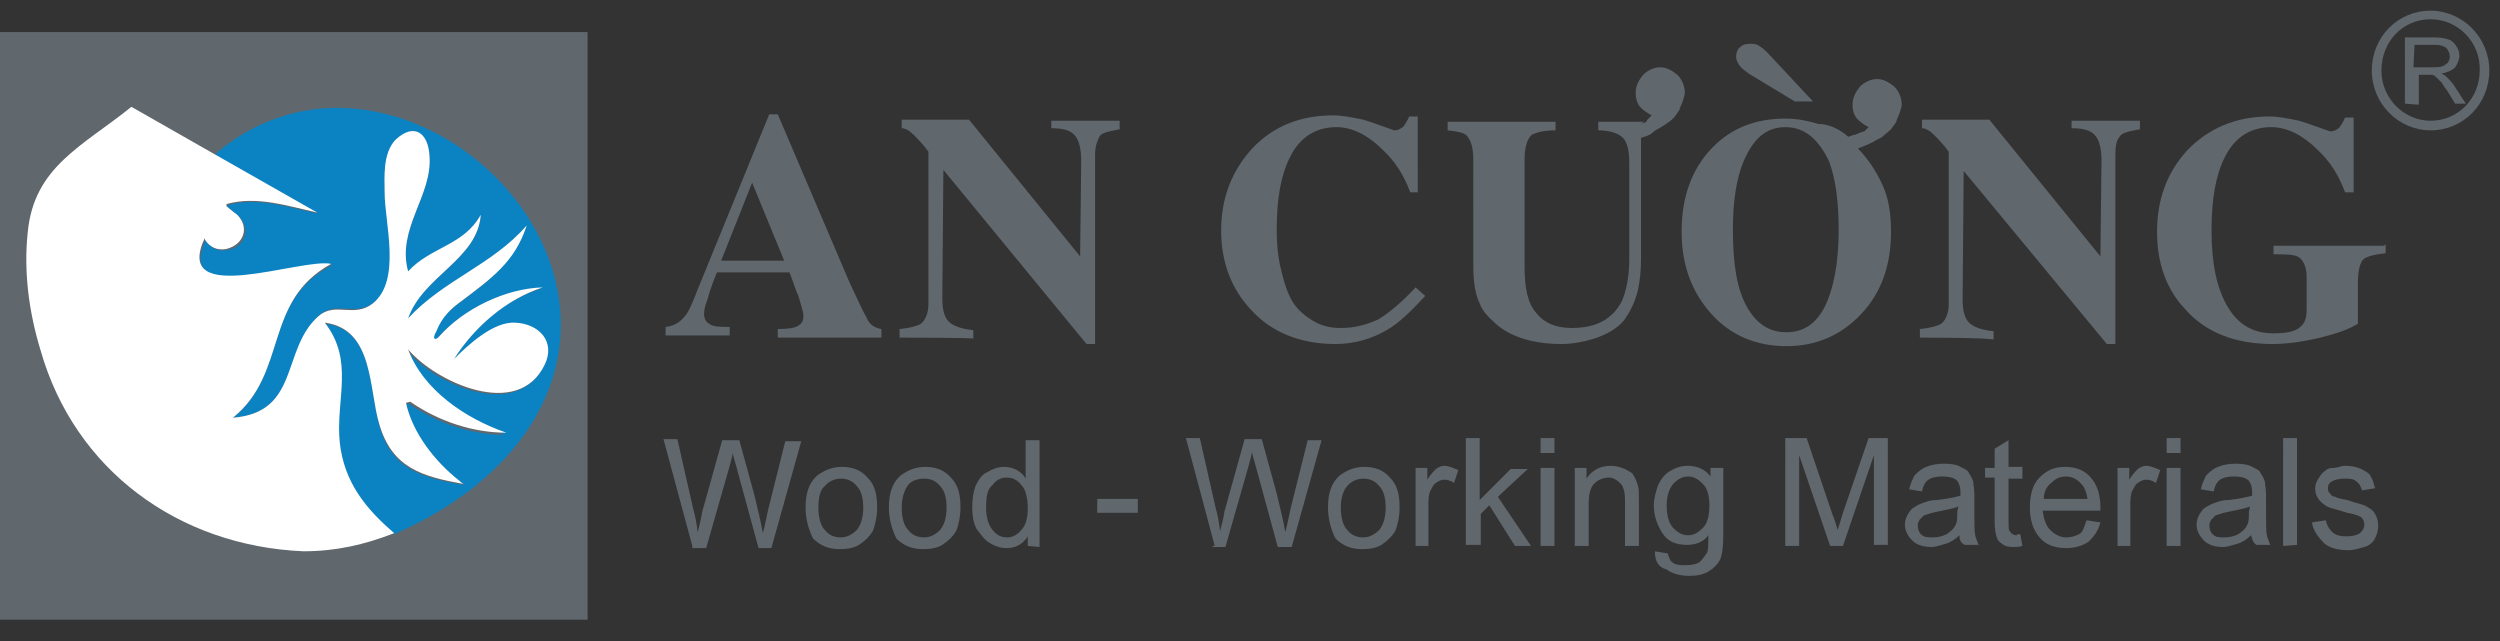
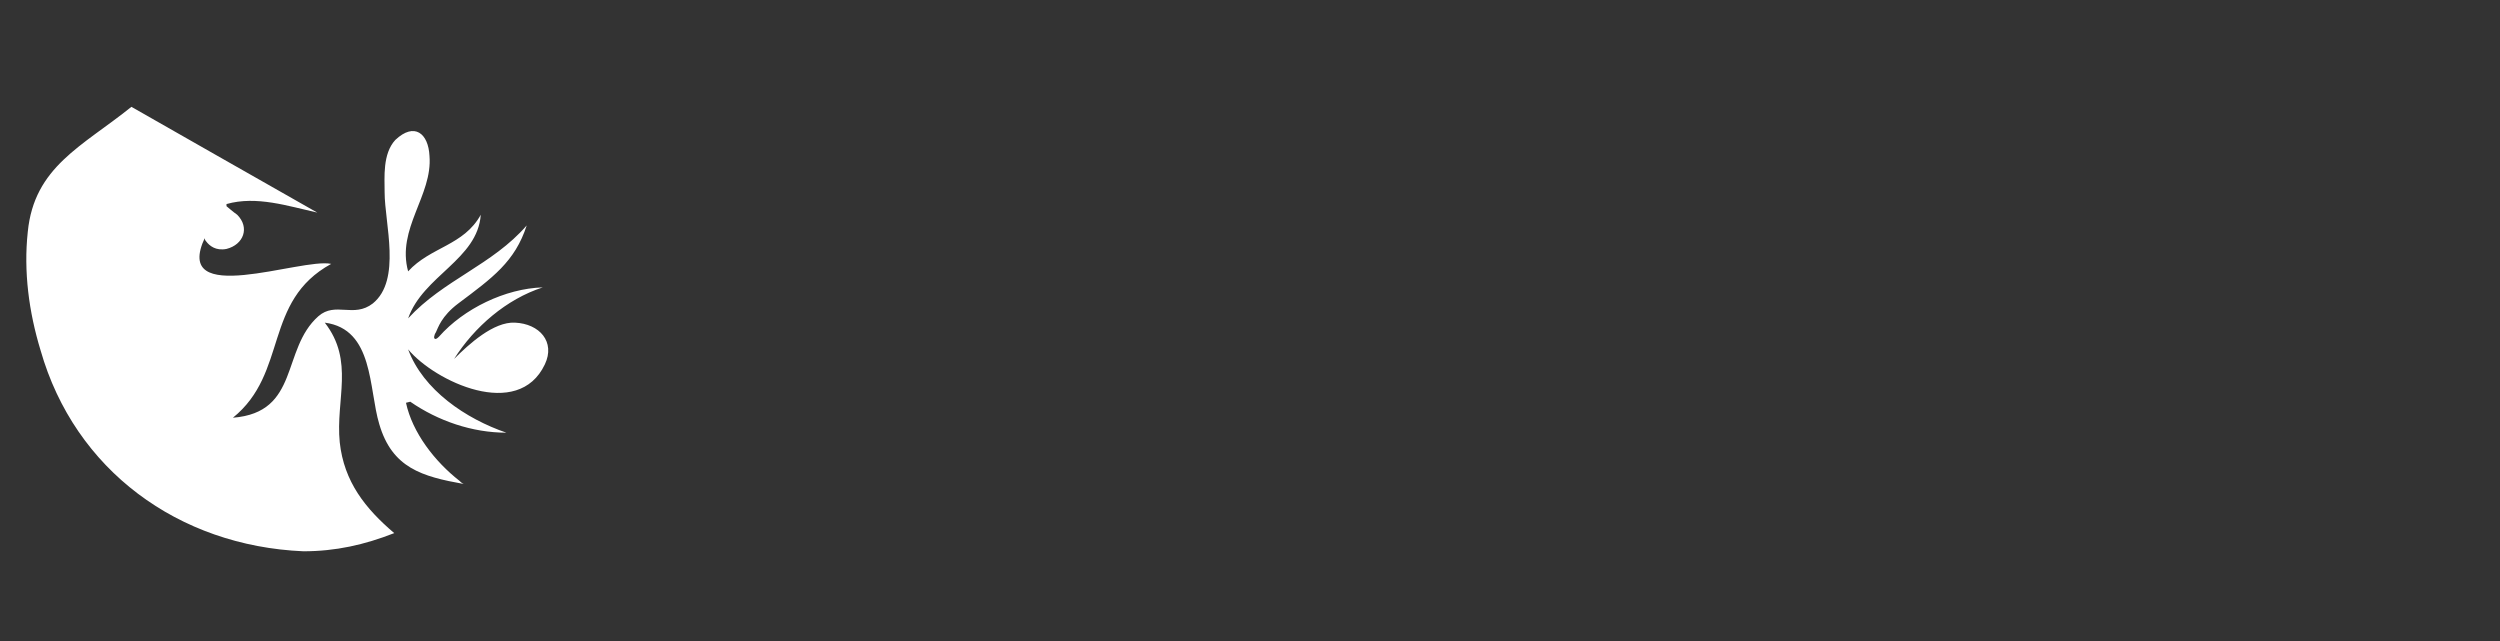
<svg xmlns="http://www.w3.org/2000/svg" version="1.1" id="Layer_1" x="0" y="0" width="234" height="60" viewBox="0 0 234 60" xml:space="preserve">
  <rect x="0" y="0" width="234" height="60" fill="#333333" stroke="none" />
  <style>.st0{fill:#60676d}</style>
-   <path class="st0" d="M82.5 30.8v.8h-9.7v-.8c.9 0 1.6-.1 1.9-.3.3-.2.5-.4.5-.9 0-.4-.2-1-.5-2-.2-.3-.4-1.1-.8-2.1h-6.8c-.4 1-.7 1.8-.9 2.6-.3.7-.3 1.2-.3 1.3 0 .4.2.8.5.9.3.3 1 .3 1.9.3v.8h-6v-.8c.8-.1 1.3-.4 1.8-1 .3-.3.7-1.2 1.2-2.5L72 10.7h.8l6.7 15.7c.8 1.7 1.3 2.8 1.6 3.3.3.8.9 1 1.4 1.1zm-15-6.4h5.9l-3-7.3-2.9 7.3zm16.7 7.2v-.8c1-.1 1.7-.3 2-.5.4-.3.7-1 .7-1.8V14.2c-.5-.7-1-1.2-1.4-1.6-.4-.4-.8-.6-1.1-.6v-.8h6.3L101.1 24l.1-9c0-1-.2-1.8-.5-2.2-.4-.6-1.2-.8-2.3-.8v-.7h6.4v.8c-1 .2-1.7.3-1.9.7s-.4.9-.4 1.7v17.7h-.8L88.3 15.9l-.1 12c0 1.1.2 1.8.6 2.2.4.4 1.2.7 2.3.8v.8c-.1-.1-6.9-.1-6.9-.1zm48.3-4.7l.9.8c-1.3 1.4-2.4 2.5-3.6 3.2-1.4.8-3 1.3-4.8 1.3-3.3 0-6-1.1-7.9-3.2-1.8-1.9-2.8-4.4-2.8-7.4 0-3.1 1-5.6 2.9-7.7 2-2.1 4.5-3.1 7.6-3.1.9 0 1.8.2 2.8.4 1 .3 2 .7 2.9 1 .4 0 .7-.2.9-.4.1-.2.3-.4.5-.9h.8V18h-.7c-.6-1.6-1.4-2.9-2.6-4-1.3-1.3-2.8-2.1-4.3-2.1-2 0-3.5 1-4.4 2.9-.8 1.6-1.2 3.8-1.2 6.7 0 1.3.1 2.3.3 3.3.3 1.3.6 2.4 1.1 3.3.4.7 1 1.3 1.8 1.8.9.6 1.8.8 2.8.8 1.3 0 2.4-.3 3.5-.8 1-.6 2.2-1.6 3.5-3zm21.1-15.3c.1 0 .2-.1.3-.1s.2-.1.3-.3l.4-.4c-.4-.2-.8-.5-1.1-.8-.3-.4-.4-.8-.4-1.3 0-.7.3-1.2.7-1.7.4-.4 1-.7 1.6-.7s1.1.3 1.6.7c.4.4.7 1 .7 1.7 0 .2-.1.4-.2.8-.1.3-.3.6-.3.8-.2.3-.3.4-.5.7-.3.3-.6.5-.9.7-.4.3-.8.4-1.1.7s-.8.4-1.1.5v11.3c0 1.1-.1 2.1-.3 3-.3 1.2-.8 2.1-1.3 2.8-.7.8-1.6 1.3-2.8 1.7-1 .3-2 .5-3.1.5-1 0-1.9-.1-2.8-.3-1.3-.3-2.4-.8-3.3-1.6-.8-.7-1.3-1.3-1.5-1.9-.4-.8-.6-2-.6-3.5V15c0-1.2-.2-1.8-.6-2.3-.3-.3-.9-.4-1.8-.5v-.8h10.1v.8c-1.1 0-1.8.2-2.2.4-.4.3-.7 1.1-.7 2.3v10c0 2.1.3 3.5 1.1 4.4.7.9 1.8 1.4 3.3 1.4 2.3 0 3.8-.8 4.7-2.5.4-.9.7-2.3.7-3.9v-9.1c0-1.1-.2-1.8-.5-2.2-.4-.5-1.3-.8-2.4-.8v-.8h4.3l-.3.2zm19.4 1.2c.3-.1.5-.2.7-.2.4-.2.7-.3.8-.3l.4-.4c-.4-.2-.8-.5-1.1-.8-.3-.4-.4-.8-.4-1.3 0-.7.3-1.2.7-1.7.4-.4 1-.7 1.6-.7s1.1.3 1.6.7c.4.4.7 1 .7 1.7 0 .2-.1.4-.2.8-.1.3-.3.6-.3.8-.2.3-.3.4-.5.7-.3.3-.5.4-.8.7-.3.2-.6.3-.9.5-.2.1-.6.3-1.4.6.9.9 1.7 2.1 2.3 3.4.6 1.3.8 2.8.8 4.4 0 3.1-.9 5.7-2.8 7.7s-4.2 3-7 3-5.2-1-7-3-2.8-4.5-2.8-7.7.9-5.8 2.8-7.8c1.8-1.9 4.1-2.8 6.9-2.8 1.1 0 2.1.2 3.1.5 1 0 2 .5 2.8 1.2zm-5.9-.9c-1.8 0-3 1.1-3.9 3.2-.7 1.7-1 3.8-1 6.4 0 3.3.4 5.6 1.3 7.2s2.1 2.4 3.7 2.4 2.8-.8 3.6-2.4 1.3-4 1.3-7.2c0-2.7-.3-4.8-.9-6.4-1-2.1-2.3-3.2-4.1-3.2z" />
-   <path class="st0" d="M169.7 9.5H168l-4.3-2.6c-.4-.3-.7-.5-.9-.8s-.3-.5-.3-.8c0-.4.2-.8.4-.9.3-.3.7-.3 1.1-.3.3 0 .6.1.8.3.2.1.4.3.7.6l4.2 4.5zm10 22.1v-.8c1-.1 1.7-.3 2-.5.4-.3.7-1 .7-1.8V14.2c-.5-.7-1-1.2-1.4-1.6-.4-.4-.8-.6-1.1-.6v-.8h6.3L196.6 24l.1-9c0-1-.2-1.8-.5-2.2-.4-.6-1.2-.8-2.3-.8v-.7h6.4v.8c-1 .2-1.7.3-1.9.7-.3.3-.4.9-.4 1.7v17.7h-.8L183.8 16l-.1 12c0 1.1.2 1.8.6 2.2s1.2.7 2.3.8v.8c-.1-.2-6.9-.2-6.9-.2zm43.6-8.7v.8c-1 .1-1.7.3-2 .5-.4.3-.6 1.1-.6 2.3v3.8c-.8.5-1.9.9-3.5 1.3-1.7.4-3.2.6-4.5.6-3.5 0-6.3-1.1-8.2-3.3-1.8-1.9-2.6-4.4-2.6-7.2 0-3 .9-5.5 2.8-7.6 2-2.1 4.6-3.2 7.7-3.2.9 0 1.8.2 2.8.4 1 .3 2 .7 2.9 1 .4 0 .7-.2.9-.4.1-.2.3-.4.5-.9h.8v7h-.8c-.6-1.6-1.4-2.9-2.6-4-1.3-1.3-2.8-2.1-4.3-2.1-2 0-3.5 1-4.4 2.9-.8 1.6-1.2 3.8-1.2 6.8 0 3.1.5 5.4 1.5 7.1s2.4 2.5 4.3 2.5c1.3 0 2.1-.2 2.5-.6.4-.3.6-.8.6-1.6v-3.1c0-.9-.3-1.5-.7-1.8s-1.3-.3-2.4-.3V23h10.4v-.1h.1zM64.8 51.1l-2.7-10h1.3l1.5 6.6c.2.7.3 1.3.4 2.1.3-1.1.4-1.7.4-1.8l1.9-6.8h1.6l1.4 5.1c.3 1.3.6 2.4.8 3.6.2-.7.3-1.3.5-2.2l1.6-6.4H75l-2.8 10H71l-2.1-7.7c-.2-.7-.3-1-.3-1.2-.1.5-.2.8-.3 1.2l-2.2 7.7h-1.3v-.2zm10.6-3.6c0-1.3.3-2.3 1.1-3 .7-.5 1.4-.8 2.3-.8 1 0 1.8.3 2.4 1 .7.7.9 1.6.9 2.8 0 .9-.2 1.7-.4 2.2-.3.5-.7.9-1.3 1.3-.5.3-1.1.4-1.8.4-1 0-1.8-.3-2.5-1-.4-.8-.7-1.8-.7-2.9zm1.2 0c0 .9.2 1.7.6 2.1.4.5.9.7 1.5.7s1.1-.3 1.5-.7c.4-.5.6-1.2.6-2.1s-.2-1.6-.6-2c-.4-.5-.9-.7-1.5-.7s-1.2.3-1.5.7c-.4.3-.6 1-.6 2zm6.6 0c0-1.3.3-2.3 1.1-3 .7-.5 1.4-.8 2.3-.8 1 0 1.8.3 2.4 1 .7.7.9 1.6.9 2.8 0 .9-.2 1.7-.4 2.2-.3.5-.7.9-1.3 1.3-.5.3-1.1.4-1.8.4-1 0-1.8-.3-2.5-1-.4-.8-.7-1.8-.7-2.9zm1.2 0c0 .9.2 1.7.6 2.1.4.5.9.7 1.5.7s1.1-.3 1.5-.7c.4-.5.6-1.2.6-2.1s-.2-1.6-.6-2c-.4-.5-.9-.7-1.5-.7s-1.2.2-1.5.6c-.3.4-.6 1.1-.6 2.1zm11.8 3.6v-.9c-.5.8-1.2 1.1-2 1.1-.6 0-1.1-.2-1.6-.5s-.8-.8-1.2-1.3c-.3-.6-.4-1.3-.4-2 0-.8.1-1.4.3-2 .3-.6.6-1.1 1.1-1.3.5-.3 1-.5 1.6-.5.4 0 .8.1 1.2.3.3.2.6.4.8.8v-3.6h1.3v10l-1.1-.1zm-3.9-3.6c0 .9.2 1.6.6 2.1s.8.7 1.4.7c.5 0 1-.3 1.3-.7.4-.4.6-1.1.6-2 0-1-.2-1.8-.6-2.2-.4-.5-.8-.7-1.4-.7s-1 .3-1.3.7c-.5.4-.6 1.1-.6 2.1zm10.4.5v-1.3h3.8V48h-3.8zm11 3.1L111 41h1.3l1.5 6.6c.2.7.3 1.3.4 2.1.3-1.1.4-1.7.4-1.8l1.9-6.8h1.6l1.4 5.1c.3 1.3.6 2.4.8 3.6.2-.7.3-1.3.5-2.2l1.6-6.4h1.3l-2.8 10h-1.3l-2.1-7.7c-.2-.7-.3-1-.3-1.2-.1.5-.2.8-.3 1.2l-2.2 7.7h-1.2v-.1h.2zm10.6-3.6c0-1.3.3-2.3 1.1-3 .7-.5 1.4-.8 2.3-.8 1 0 1.8.3 2.4 1 .7.7.9 1.6.9 2.8 0 .9-.2 1.7-.4 2.2-.3.5-.7.9-1.3 1.3-.5.3-1.1.4-1.8.4-1 0-1.8-.3-2.5-1-.4-.8-.7-1.8-.7-2.9zm1.2 0c0 .9.2 1.7.6 2.1.4.5.9.7 1.5.7s1.1-.3 1.5-.7c.4-.5.6-1.2.6-2.1s-.2-1.6-.6-2c-.4-.5-.9-.7-1.5-.7s-1.2.3-1.5.7c-.3.3-.6 1-.6 2zm7 3.6v-7.3h1.1v1.1c.3-.5.6-.8.8-1 .3-.2.5-.3.8-.3.4 0 .8.2 1.3.4l-.4 1.2c-.3-.2-.6-.3-.9-.3-.3 0-.5.1-.8.3s-.3.4-.5.7c-.2.4-.2.9-.2 1.4v3.8h-1.2zm4.7 0V41h1.3v5.8l2.9-2.9h1.6l-2.8 2.6 3.1 4.6h-1.5l-2.4-3.8-.8.8V51h-1.4v.1zm7-8.7V41h1.3v1.4h-1.3zm0 8.7v-7.3h1.3v7.3h-1.3zm3.2 0v-7.3h1.1v1c.5-.8 1.3-1.2 2.3-1.2.4 0 .8.1 1.3.3.3.2.7.3.8.6.2.3.3.6.4.9.1.3.1.7.1 1.2v4.5h-1.3v-4.4c0-.5-.1-.9-.2-1.1-.1-.3-.3-.4-.5-.6-.3-.2-.5-.3-.8-.3-.5 0-1 .2-1.3.5-.4.3-.6 1-.6 1.9v4h-1.3zm7.5.5l1.2.2c.1.3.2.7.4.8.3.3.8.3 1.3.3.6 0 1-.1 1.3-.3.3-.3.5-.6.7-.9.1-.3.1-.8.1-1.6-.5.7-1.3.9-2 .9-1 0-1.8-.3-2.3-1.1s-.8-1.6-.8-2.6c0-.7.2-1.3.4-1.9.3-.6.6-1 1.1-1.3s1-.5 1.7-.5c.8 0 1.6.3 2.1 1v-.8h1.2V50c0 1.2-.1 1.9-.3 2.4-.3.5-.6.8-1.1 1.1s-1.1.4-1.8.4c-.8 0-1.6-.2-2.1-.6-.8-.2-1.1-.8-1.1-1.7zm1.1-4.3c0 .9.2 1.7.6 2.1.4.4.8.7 1.4.7.6 0 1-.3 1.4-.7s.6-1.1.6-2.1c0-.9-.2-1.6-.6-2-.4-.4-.8-.7-1.4-.7-.6 0-1 .3-1.4.7-.4.5-.6 1.2-.6 2zm11.1 3.8V41h2l2.4 7.1c.3.7.4 1.2.5 1.5.1-.3.3-.9.5-1.6l2.4-7h1.8v10h-1.3v-8.4l-2.9 8.5h-1.2l-2.9-8.5v8.5h-1.3zm16.3-1c-.4.4-.9.7-1.3.8s-.9.3-1.3.3c-.8 0-1.4-.2-1.8-.6-.4-.4-.7-.9-.7-1.5 0-.3.1-.7.3-1s.3-.5.7-.7c.3-.2.6-.3.9-.4.3-.1.6-.2 1.1-.2 1-.1 1.8-.3 2.2-.4v-.3c0-.5-.1-.8-.3-1.1-.3-.3-.8-.4-1.4-.4-.6 0-1 .1-1.3.3s-.5.6-.6 1.1l-1.2-.2c.1-.5.3-.9.5-1.3.3-.3.6-.6 1.1-.8s1-.3 1.7-.3c.6 0 1.2.1 1.5.3.4.2.7.3.8.6.2.3.3.5.4.8 0 .3.1.6.1 1.2V48c0 1.2 0 1.8.1 2.2.1.3.2.6.3.8h-1.3c-.4-.2-.5-.5-.5-.9zm-.1-2.7c-.4.2-1.1.3-2 .5-.5.1-.8.2-1.1.3s-.3.3-.5.4c-.1.2-.2.3-.2.6s.1.6.3.8c.3.3.6.3 1.1.3s.9-.1 1.3-.3c.3-.2.7-.5.8-.8.2-.3.2-.7.2-1.3l.1-.5zm5.8 2.6l.2 1.1c-.3.1-.7.1-.9.1-.4 0-.8-.1-1-.3-.3-.2-.4-.3-.5-.6s-.2-.8-.2-1.4v-4.2h-.9v-.9h.9V42l1.3-.8v2.5h1.3v1.1H188V49c0 .3 0 .6.1.7.1.1.1.2.3.3.1.1.3.1.4.1-.1-.1.1-.1.3-.1zm6.2-1.3l1.3.2c-.2.8-.6 1.3-1.1 1.8-.6.4-1.3.6-2.1.6-1.1 0-1.9-.3-2.5-1s-.9-1.6-.9-2.8c0-1.3.3-2.2.9-2.8.7-.7 1.4-1 2.4-1s1.8.3 2.4 1c.6.7.9 1.6.9 2.8v.3h-5.4c.1.8.3 1.4.7 1.8.4.4.9.7 1.5.7.4 0 .8-.1 1.2-.3s.5-.8.7-1.3zm-4-2h4.1c-.1-.6-.3-1.1-.5-1.3-.4-.5-.9-.8-1.5-.8s-1 .2-1.4.6c-.5.4-.7.9-.7 1.5zm6.9 4.4v-7.3h1.1v1.1c.3-.5.6-.8.8-1 .3-.2.5-.3.8-.3.4 0 .8.2 1.3.4l-.4 1.2c-.3-.2-.6-.3-.9-.3-.3 0-.5.1-.8.3s-.3.4-.5.7c-.2.4-.2.9-.2 1.4v3.8h-1.2zm4.6-8.7V41h1.3v1.4h-1.3zm0 8.7v-7.3h1.3v7.3h-1.3zm7.9-1c-.4.4-.9.7-1.3.8s-.9.3-1.3.3c-.8 0-1.4-.2-1.8-.6-.4-.4-.7-.9-.7-1.5 0-.3.1-.7.3-1s.3-.5.7-.7c.3-.2.6-.3.9-.4.3-.1.6-.2 1.1-.2 1-.1 1.8-.3 2.2-.4v-.3c0-.5-.1-.8-.3-1.1-.3-.3-.8-.4-1.4-.4-.6 0-1 .1-1.3.3s-.5.6-.6 1.1l-1.2-.2c.1-.5.3-.9.5-1.3.3-.3.6-.6 1.1-.8s1-.3 1.7-.3c.6 0 1.2.1 1.5.3.4.2.7.3.8.6.2.3.3.5.4.8 0 .3.1.6.1 1.2V48c0 1.2 0 1.8.1 2.2.1.3.2.6.3.8h-1.3c-.3-.2-.4-.5-.5-.9zm-.1-2.7c-.4.2-1.1.3-2 .5-.5.1-.8.2-1.1.3s-.3.3-.5.4c-.1.2-.2.3-.2.6s.1.6.3.8c.3.3.6.3 1.1.3s.9-.1 1.3-.3c.3-.2.7-.5.8-.8.2-.3.2-.7.2-1.3l.1-.5zm3.1 3.7V41h1.3v10l-1.3.1zm2.7-2.2l1.3-.2c.1.5.3.8.6 1.1s.8.4 1.3.4c.6 0 1-.1 1.3-.3.3-.3.4-.5.4-.8s-.1-.5-.3-.7c-.2-.1-.6-.3-1.3-.4-.9-.3-1.5-.4-1.9-.6-.3-.2-.6-.4-.8-.7s-.3-.6-.3-1c0-.3.1-.6.3-.9.2-.3.3-.5.6-.7.2-.2.4-.3.8-.3s.7-.2 1.1-.2c.6 0 1.1.1 1.5.3s.8.4.9.7c.2.3.3.7.4 1.1l-1.2.2c-.1-.3-.3-.7-.5-.8-.3-.3-.7-.3-1.1-.3-.6 0-1 .1-1.3.3s-.3.4-.3.7c0 .2.1.3.2.4.1.2.3.3.5.3.1.1.5.2 1.1.3.8.3 1.5.4 1.8.6.3.2.6.3.8.7.2.3.3.7.3 1.1 0 .4-.1.8-.3 1.2s-.6.7-1 .8-1 .3-1.5.3c-.9 0-1.7-.2-2.2-.6-.7-.7-1.1-1.3-1.2-2zm8.7-39.2V3.5h2.8c.6 0 1 .1 1.3.2.3.1.5.3.7.6s.3.6.3.9c0 .4-.2.8-.4 1.1-.3.3-.8.5-1.3.6.3.1.4.2.5.3.3.3.5.5.7.8l1.1 1.7h-1l-.8-1.3c-.3-.3-.4-.7-.6-.8l-.4-.4c-.1-.1-.3-.2-.3-.2h-1.3v2.8l-1.3-.1zm.8-3.4h1.8c.3 0 .7 0 .9-.1.3-.1.3-.2.5-.3.1-.2.2-.3.2-.6s-.1-.5-.3-.8c-.3-.2-.6-.3-1-.3h-2l-.1 2.1z" />
-   <path class="st0" d="M227.5 12.2c-3 0-5.5-2.5-5.5-5.6s2.4-5.6 5.5-5.6c3 0 5.5 2.5 5.5 5.6s-2.4 5.6-5.5 5.6zm0-10.4c-2.6 0-4.6 2.1-4.6 4.8 0 2.6 2.1 4.7 4.6 4.7 2.6 0 4.6-2.1 4.6-4.7.1-2.6-2-4.8-4.6-4.8zM0 3h55v55H0V3z" />
-   <path d="M20.4 14.2c-.1.1-.2.2-.2.3v.1l9.6 5.4c-2.8-.6-5.8-1.6-8.5-.8v.2s.8.6 1 .8c1.2 1.2.7 2.9-1 3.2-1 .2-1.6-.3-1.9-.7-.1-.2-.2-.3-.1-.4-3.2 6.8 9 1.9 11.8 2.5-6.6 3.4-4.1 10.2-9.3 14.3 6.3-.5 4.6-6.4 8.1-9.6 1.6-1.4 3.3.2 5.1-1.2 2.7-2.1 1-7.5 1.1-10.4 0-1.4-.2-3.6.9-4.7 1.8-1.8 3.1-.6 3.2 1.5.2 3.7-3.1 6.8-2 10.8 2.1-2.3 5.2-2.5 6.8-5.3-.4 4.2-5.6 5.8-6.9 9.7 3.4-3.6 7.9-4.9 11.1-8.7-1.2 3.4-3.2 4.9-6.4 7.3-1.6 1.2-2 2.3-2.1 2.7-.2.4-.1.6-.1.6.1.1.3-.1.4-.2 2.3-2.6 6.3-4.6 9.7-4.6-3.4 1-6.4 3.7-8.3 6.7 1.4-1.3 3.6-3.4 5.7-3.4 2.3.1 3.8 1.8 2.8 3.9-2.5 5.3-10.3 1.7-12.8-1.4 1.5 3.9 5.4 6.5 9.2 7.9-3.2 0-6.4-1.1-9-2.9H38c.5 2.8 2.8 5.4 5 7.3.2.1.3.2.4.3-4-.7-6.8-1.5-7.9-5.6-.9-3.3-.5-9-5.1-9.5 2.8 3.5.9 7.1 1.4 11.2.4 3.7 2.4 6.2 5.1 8.5 4.8-2.1 9.3-5.2 12.3-9.5C61.5 22.7 36.5.9 20.4 14.2z" fill="#0b82c2" />
  <path d="M31.8 41.4c-.4-4 1.4-7.6-1.4-11.2 4.6.6 4.1 6.2 5.1 9.5 1.2 4.1 4 4.9 7.9 5.6-.2-.1-.3-.2-.4-.3-2.3-1.8-4.4-4.5-5-7.3l.4-.1c2.6 1.8 5.8 2.9 9 2.9-3.8-1.3-7.8-4-9.2-7.8 2.5 3 10.3 6.7 12.8 1.4 1-2.1-.5-3.8-2.8-3.9-2-.1-4.3 2-5.7 3.4 1.9-3 4.9-5.6 8.3-6.7-3.5.1-7.4 2-9.7 4.6-.1.1-.3.3-.4.2-.1 0-.1-.3.1-.6.2-.4.5-1.5 2.1-2.7 3.2-2.4 5.3-3.9 6.4-7.3-3.2 3.7-7.8 5.1-11.1 8.7 1.4-4 6.5-5.5 6.8-9.7-1.6 2.9-4.7 3-6.8 5.3-1.1-4 2.3-7.1 2-10.8-.1-2.1-1.4-3.2-3.2-1.5-1.2 1.3-1 3.5-1 4.9 0 2.9 1.6 8.2-1.1 10.4-1.8 1.4-3.5-.2-5.1 1.2-3.5 3.1-1.7 9-8 9.5 5.2-4.2 2.8-10.9 9.2-14.4-2.8-.6-15 4.2-11.8-2.5-.1.1 0 .3.1.4.3.4.9.9 1.9.7 1.6-.4 2.2-2 1-3.2-.3-.2-1-.8-1-.8v-.2c2.8-.8 5.8.2 8.5.8l-9.5-5.4-7.9-4.5c-4.6 3.7-9.1 5.6-9.7 11.7-.4 3.7.1 7.5 1.2 11.1C7 44 16.7 51.1 28.4 51.6c3 0 5.7-.6 8.5-1.7-2.7-2.3-4.7-4.8-5.1-8.5z" fill="#fff" />
</svg>